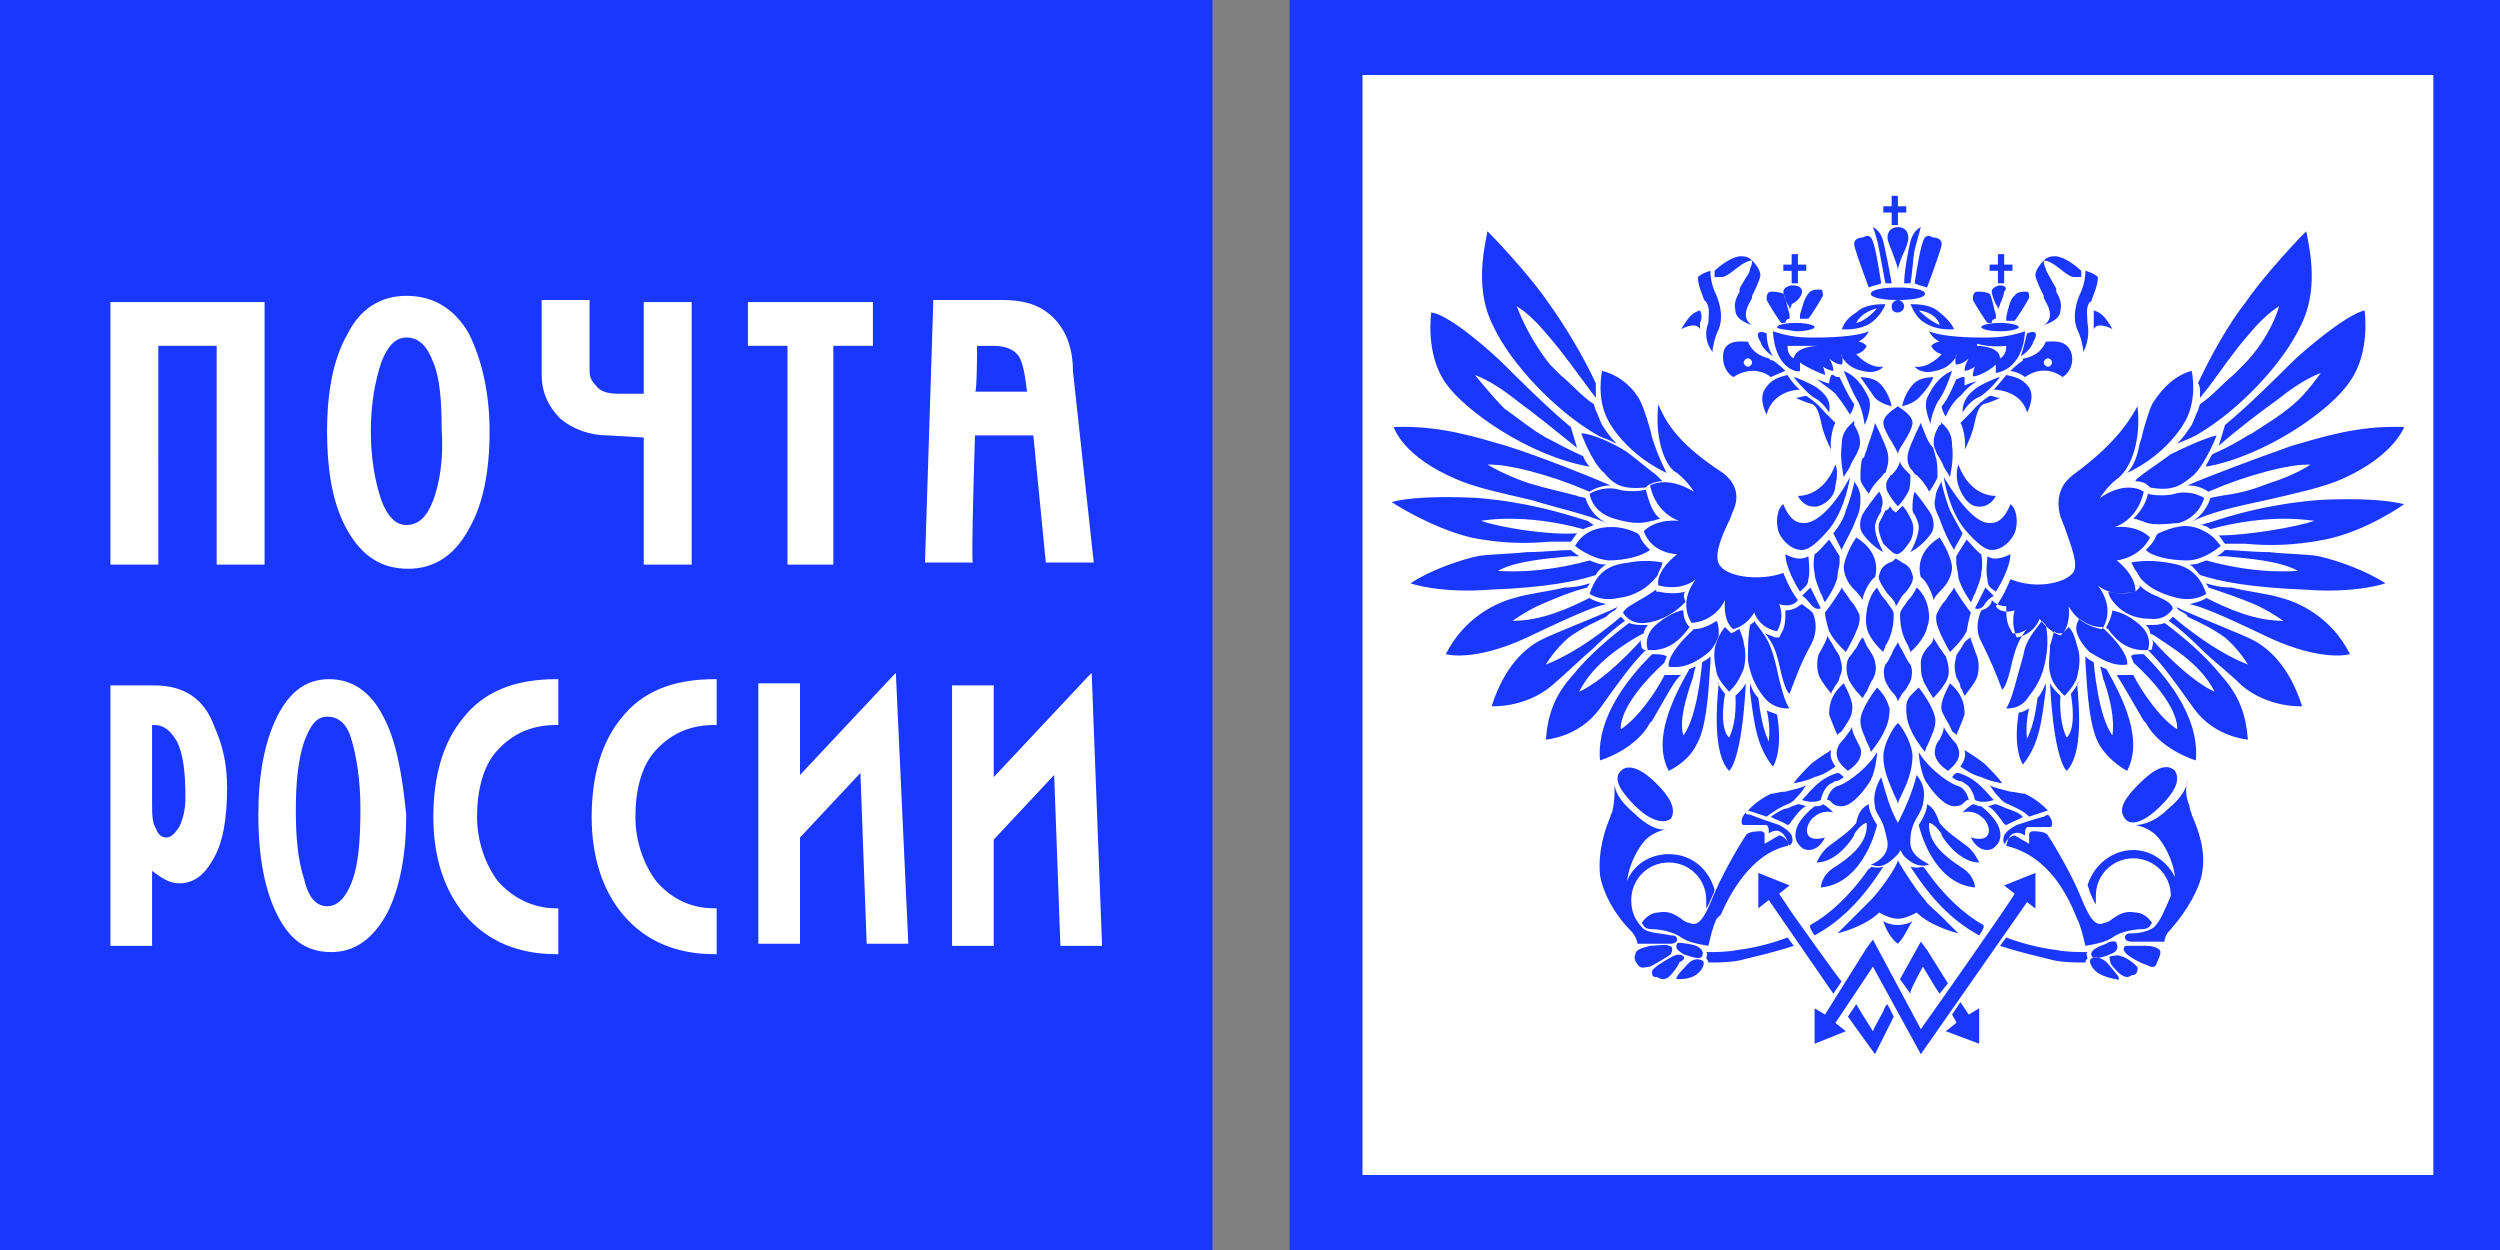
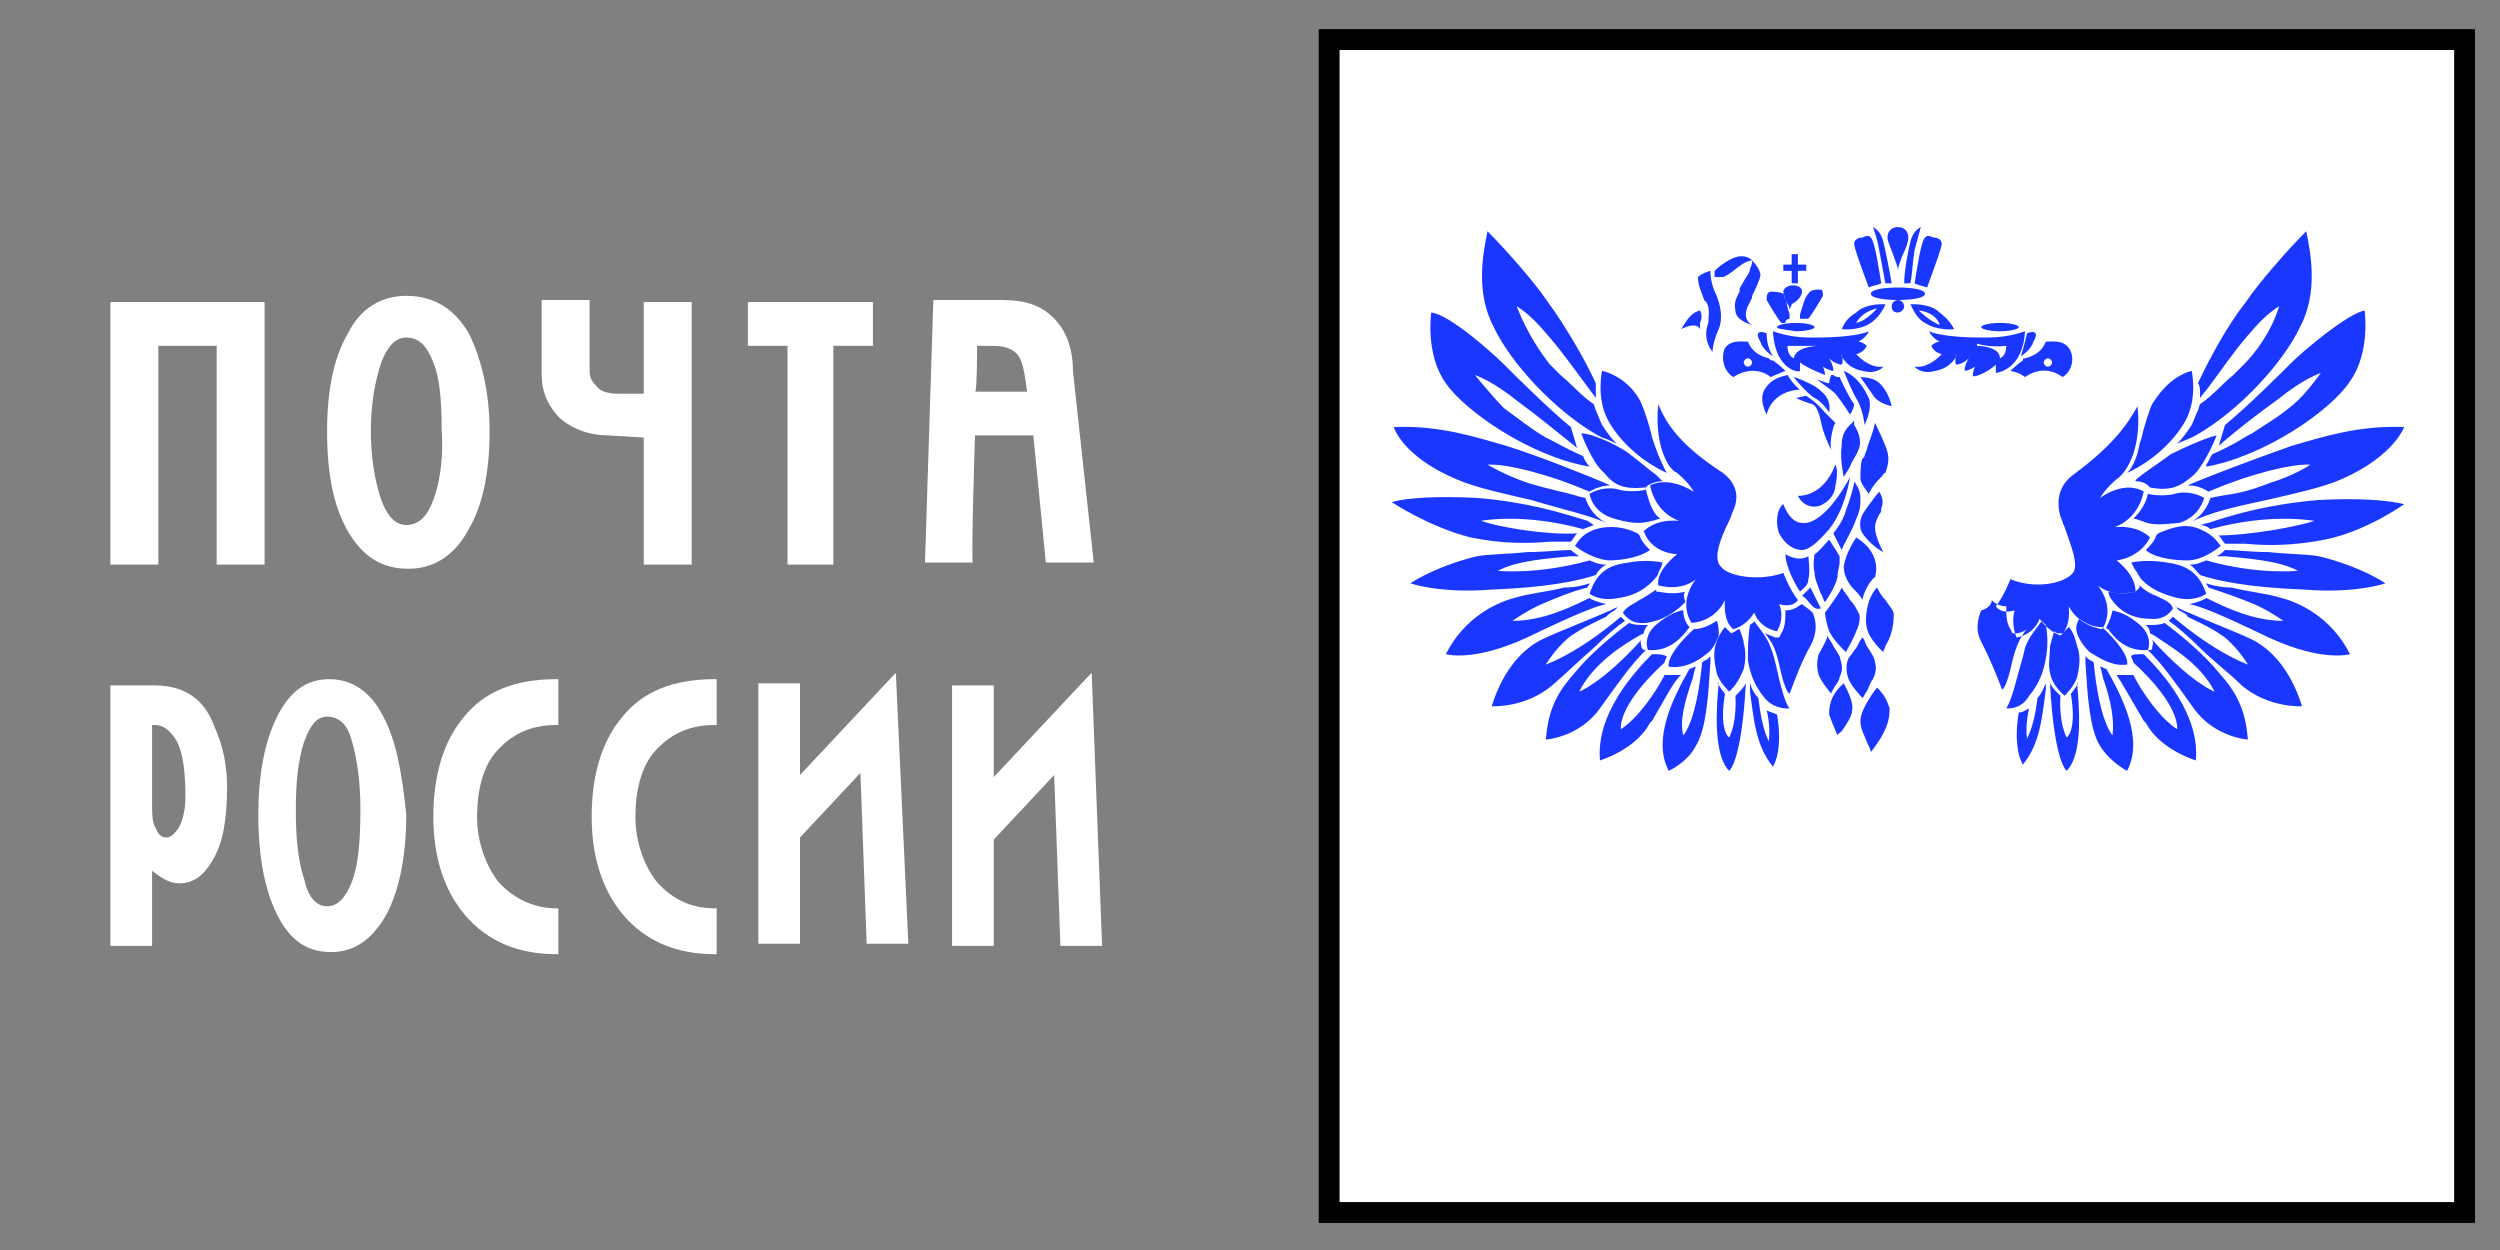
<svg xmlns="http://www.w3.org/2000/svg" fill="none" viewBox="0 0 120 60">
  <rect x="0" y="0" width="120" height="60" fill="#808080" stroke="none" />
  <defs />
  <g clip-path="url(#clip0)">
    <path fill="#fff" stroke="#000" stroke-miterlimit="10" d="M118.3 1.9H63.8v56.3h54.5V1.9z" />
-     <path fill="#1937FF" fill-rule="evenodd" d="M58.2 0H0v60h58.2V0zm3.7 0v60h58.3V0H61.9zm54.9 3.6v52.8H65.4V3.6h51.4z" clip-rule="evenodd" />
    <path fill="#fff" fill-rule="evenodd" d="M31.5 42.3c-.6-.8-1-1.9-1-3.1 0-1.3.3-2.4.9-3.1.7-.8 1.6-1.3 2.9-1.3h.1v-2.2h-.1c-2 0-3.5.6-4.5 1.9-.9 1.1-1.4 2.7-1.4 4.7 0 1.9.5 3.5 1.5 4.7 1.1 1.3 2.6 1.9 4.4 1.9h.1v-2.2h-.1c-1.2 0-2.1-.5-2.8-1.3zm-7.6 0c-.6-.8-1-1.9-1-3.1 0-1.3.3-2.4.9-3.1.7-.8 1.6-1.3 2.9-1.3h.1v-2.2h-.1c-2 0-3.5.6-4.5 1.9-.9 1.1-1.4 2.7-1.4 4.7 0 1.9.5 3.5 1.5 4.7 1.1 1.3 2.6 1.9 4.4 1.9h.1v-2.2h-.1c-1.1 0-2.1-.5-2.8-1.3zm7-21.3v6.1h2.3V14.5h-2.3v4.4h-1.2c-.5 0-.9-.1-1.1-.4-.2-.2-.3-.4-.3-.7v-3.4H26V18c0 .8.3 1.5.9 2.1.6.5 1.4.8 2.3.8l1.7.1zm21.5 11.3l-.2.2-4.5 4.8v-4.4h-2v12.5h2v-5.1l2.9-3.1.3 8.2h2l-.5-13.1zm-14.7-5.2H40V16.6h1.9v-2.1h-6v2.1h1.9v10.5h-.1zm5.2 5.3l-4.5 4.8v-4.4h-2v12.5h2v-5.1l2.9-3.1.3 8.2h2l-.6-13-.1.1zm4-15.8h.8c.6 0 1 .2 1.2.5.2.3.3.9.4 1.7h-2.5c.1.1.1-2.2.1-2.2zm-.1 4.3h2.8l.6 6.1h2.3l-1-9.2c0-1.2-.4-2.1-1.1-2.7-.6-.5-1.3-.7-2.3-.7h-3.3L44.4 27h2.3c-.1.1.1-6.1.1-6.1zM7.6 16.6h2.8v10.5h2.3V14.5H5.3v12.6h2.3V16.6zm1 23.1c-.2.3-.4.5-.6.5-.2 0-.4-.1-.5-.4-.2-.3-.2-.7-.2-1.3v-3.7h.1c.5 0 .8.3 1.1.8.3.6.4 1.5.4 2.7 0 .5-.1 1-.3 1.4zm-1.2-6.8H5.3v12.5h2v-3.6c.4.3.8.6 1.3.6.7 0 1.2-.4 1.6-1.1.5-.8.7-2 .7-3.5 0-1.1-.2-2-.6-2.9-.5-1.4-1.5-2-2.9-2zM20.8 24c-.3.8-.7 1.2-1.3 1.2-.5 0-.9-.4-1.2-1.2-.3-.9-.5-2-.5-3.3 0-1.3.2-2.4.5-3.3.3-.8.7-1.2 1.2-1.2.6 0 1 .4 1.3 1.2.3.7.4 1.8.4 3.2.1 1.4-.1 2.6-.4 3.4zm1.7 1.4c.7-1.2 1-2.8 1-4.7 0-1.9-.4-3.5-1-4.7-.7-1.2-1.7-1.8-3-1.8-1.2 0-2.2.6-2.8 1.8-.7 1.2-1 2.8-1 4.7 0 2 .3 3.6 1 4.8.7 1.2 1.6 1.8 2.9 1.8 1.2 0 2.2-.6 2.9-1.9zm-5.6 16.9c-.3.8-.7 1.2-1.2 1.2s-.9-.4-1.1-1.3c-.3-.9-.4-2-.4-3.3 0-1.3.1-2.4.4-3.3.3-.8.6-1.2 1.1-1.2.6 0 1 .4 1.2 1.2.2.7.4 1.8.4 3.2 0 1.6-.1 2.7-.4 3.5zm1.5-7.9c-.6-1.2-1.5-1.8-2.6-1.8s-1.9.6-2.5 1.8c-.6 1.2-.9 2.8-.9 4.7 0 2 .3 3.6.9 4.8.6 1.2 1.4 1.8 2.6 1.8 1.1 0 2-.6 2.7-1.9.6-1.2.9-2.8.9-4.7-.2-2-.5-3.6-1.1-4.7z" clip-rule="evenodd" />
    <path fill="#1937FF" fill-rule="evenodd" d="M90.8 13.6h-.3c-.1-.5-.2-1.1-.3-1.6-.1-.6-.3-1.1-.3-1.1.2.1.4.3.5.7.1.4.3 1.4.4 2zm-14.2 5.2v-.4c-.6-1.3-1.5-2.8-2.3-3.9-.6-.9-2-2.5-2.9-3.4-.2 1-.6 2.9.3 4.6.8 1.7 2.9 4 5 5.2l.2.1c.3.1.5.2.7.3-.3-.3-.5-.6-.7-.9-.1-.2-.2-.5-.3-.7l-.1-.3c-.6-.4-1.1-1-1.6-1.4l-.5-.5c-.4-.5-1.1-1.5-1.6-2.8.5.3 1 .8 1.5 1.4.7.8 1.4 1.8 2 2.6l.3.4v-.3zm-.3 3.6c-.1-.1-.3-.4-.3-.5-.9-.4-1.2-.6-1.6-.8l-.2-.1c-.7-.4-1.3-.9-2-1.4-.6-.6-1.4-1.6-1.4-1.6.8.3 1.6.9 2.1 1.3.7.5 1.8 1.4 2.8 2.2l-.3-1c-1.1-.9-2.7-2.5-3.2-3s-2.6-2.4-3.5-2.5c0 0-.3 2 .7 3.4.9 1.3 4 3.5 6.9 4zm3.3-3c.4 1 1.1 2 3.1 3.3.4.3.9.9.5 1.8-.1.2-.1.3-.2.5-.4.8-.8 1.8-.4 2.2.4.5 1.9.7 3 .3 0 0 .3.8.7 1.3 0 0-.2.4-.9.2 0 0 .3.6-.1 1.3 0 0-.8-.1-1.1-.9 0 0-.3.6-1 .8 0 0-.5-.3-.4-1.4 0 0-.4 1-1.6 1.1 0 0-.7-.9.2-2.1 0 0-.6.6-1.8.3 0 0-.2-.6.9-1.5 0 0-1.2 0-1.6-1.1 0 0 .5-.6 1.7-.5 0 0-1.1-.3-1.4-1.7 0 0 .8-.5 2.1.3 0 0-.2-.4-.8-.9-.5-.2-1.1-1.5-.9-3.3zm4.8 14.1c-.2-.2-.3-.4-.4-.7v.4c.2 1.5.3 2.6 1.1 3.6 0 0 .5-.7.2-2.5-.2-.1-.3-.1-.5-.2 0 0 .2.7.1 1.5 0-.1-.3-.4-.5-2.1zm-2-.8c.1.2.3.5.4.6-.3 1.8.2 2.1.2 2.1.4-.8.3-2 .3-2l.1-.1c.1-.1.3-.3.4-.5-.2 3.8-.8 4.2-.8 4.2-.8-.8-.6-3.2-.5-4.2-.1 0-.1-.1-.1-.1zm-1.6 2.6c.7-.9.9-3.5.9-3.5.1-.1.2-.1.3-.2l.1-.1v.3c-.1 1.6-.2 3.2-.7 4-.4.8-1.3 1.2-1.3 1.2-.8-1.5.2-3.5 1-4.9.1 0 .2-.1.3-.1-.1.2-.1.5-.2.7-.3.9-.6 1.9-.4 2.6zm-2-4.2c0-.1-.1-.3 0-.4-1.9 2.1-3 2.5-3 2.5.7-1.4 2.2-2.3 2.9-2.7l.2-.1c0-.1.1-.3.2-.4H79c-.3 0-.6 0-.8-.1-.8.6-1.9 1.5-2.7 2.5-.9 1-1.2 1.9-1.3 3.1 0 0 1.6-.1 2.6-1.5s1.5-2.1 2.2-2.8c-.1 0-.1 0-.2-.1zm-1.3-1.8l.1-.1s0-.1.1-.1l-.4.2c-.9.4-2.7 1.1-3.3 1.4-.8.4-1.8 1.3-2.4 3.2 0 0 1.6.1 2.9-1 .7-.6 1.3-1.2 2-1.8.6-.6 1.2-1.1 1.5-1.3l-.2-.2s-1.8 1.6-3.6 2.3c0 0 .4-.7 1.1-1.3.7-.5 1.2-.7 1.8-1 .1-.1.2-.2.4-.3zM76.3 28c0 .1-.1.1-.1.2-.8.2-1.5.5-2.2.8-.7.3-1.4.8-1.4.8 1.4 0 2.7-.6 3.7-1.1.1.1.4.2.8.3-.5.1-1.3.4-3.8 1.6-2.6 1.2-3.9.8-3.9.8.9-1.8 2.5-2.5 3.3-2.7.6-.2 1.6-.3 2.4-.5.5 0 .9-.1 1.2-.2zm0-1.1c.3.1.4.2.8.2-.2.1-.4.3-.5.5-.9.3-2.4.6-5 .7-2.5.2-3.9-.3-3.9-.3.9-.6 2.3-1.1 3.2-1.3.5-.1 1.5-.1 2.4-.2.8 0 1.6-.1 2.1-.1 0 0 .1.1.4.3h-.4c-1 .1-2.6.2-3.5.7 0 0 1.9.2 4.4-.5zm.2-1.7c-.2.1-.3.1-.5.2-2.9-.8-4.9-.4-4.9-.4.8.3 3.2.7 4.6.6-.1.1-.2.3-.3.4h-1c-1.1.1-2.3.1-3.8-.2-2-.5-3.8-1.7-3.8-1.7.7-.2 2.1-.3 4.1-.2 2.4.2 4 .7 5.3 1.1l.3.2zm-.4-1.3s.2.8 1 1.2c-.9-.4-2.3-.7-3.6-1.1-1.3-.3-2.7-.6-3.6-1-2.6-1.1-3-2.5-3-2.5 2.2-.1 4 .5 5.4.9 1.6.5 4.1 1.5 5 1.9-.3 0-.7.1-1 .3-1.2-.5-1.8-.7-2.9-1-.8-.2-1.4-.3-1.9-.3h-.1s.8.5 2 .9c1 .3 1.6.4 2.3.6-.1 0 .4.1.4.1zM84 30c.1-.1.2-.1.2-.2.1.2.6.7.8 1.3.2.5.3 1.1.4 1.5.1.4.3 1.2.5 1.4 0 0-.7.1-1.2-.5s-.7-1.2-.8-1.8c0-.6 0-1.1.1-1.7zm-.9.4l-.3-.3c-.1.1-.3.4-.4.7-.2.5-.1 1 0 1.5.1.4.6.9.6.9l.1-.1c.2-.2.4-.5.6-1 .1-.4.1-.9 0-1.2 0-.2-.1-.4-.2-.7-.1 0-.2.1-.2.1l-.2.1s.1 0 0 0zm-1.8-.2c.4 0 .8-.2 1.1-.4.1.2.1.4.1.7-.1.3-.3.7-.6.9-.5.4-1.1.7-1.8.6 0 0-.2-.5 1.2-1.8zm-.2-.1c-.2-.2-.3-.5-.3-.8h-.1c-.3.1-.6.2-1.1.6-.8.6-.5 1.3-.5 1.3 1.1.1 1.7-.7 2-1.1 0 0-.1 0 0 0zm-.2-1.7c-.4.1-.8.1-1.3 0h-.1v-.1c-.3.2-.6.4-.8.5-.3.2-.6.3-.8.6 0 0 .3.6 1.1.5.8-.1 1.4-.5 1.9-1-.1-.3-.1-.4 0-.5zm-1.3-.9c0 .1-.1.2-.1.2-.4.5-1 .9-1.8 1-.9.2-1.4-.2-1.4-.2.4-1.2 1.1-1.4 1.9-1.5.5-.1 1.1-.1 1.6 0 0 .1-.1.3-.2.5zm-.4-1.1c-.2-.2-.4-.4-.5-.7l-.1-.1c-.6-.3-1.3-.4-2-.2-.6.2-.8.5-1 .8 0 0 .7.6 1.6.7.8 0 1.6-.2 2-.5zm.5-1.5c-.1 0-.3.1-.4.1-.4.1-.8.2-1.8-.1-1.1-.3-1.2-1.2-1.2-1.2.5-.3 1.1-.3 1.4-.2.3.1 1 .1 1.3 0 .2.8.4 1.2.7 1.4zm-.7-1.5l.1-.1s.3-.2.7-.2l-.3-.3c-.4-.3-1-.8-1.4-1.1-.6-.4-1.7-.9-2.2-.9 0 0 .5 1.4 1.1 1.9.5.6.9.8 2 .7zm.4-2.1c.2.6.4 1 .6 1.4-1.3-.6-2.3-1.6-2.8-2.5-.6-1.1-.3-2.4-.3-2.4 1.2.3 1.8 1.3 1.9 1.6.1.2.4 1.1.5 1.6l.1.3zm7.1 7.7c.1.1.3.2.5.4 0 0 .4.7-.1 1.6-.4.7-.7 1.5-1 2.3 0 0-.2 0-.5-1.4-.2-.9-.4-1.1-.6-1.4l-.1-.1c.3.1.5.2.5.2h.2l.1-.2c.2-.3.2-.7.2-1.1.5 0 .7-.3.8-.3 0-.1 0-.1 0 0 0-.1 0-.1 0 0zm19.6-3.6c-.1-.1-.3-.2-.5-.2.1 0 .3-.1.4-.1 1.2-.4 2.9-.9 5.3-1.1 1.9-.1 3.3 0 4.1.2 0 0-1.8 1.3-3.8 1.7-1.5.3-2.8.3-3.8.2h-1c-.1-.1-.2-.3-.3-.4 1.4 0 3.7-.4 4.6-.7-.1 0-2.1-.4-5 .4zm-1-.3c.8-.4 1-1.2 1-1.2l.5-.1c.7-.1 1.3-.2 2.3-.6 1.3-.4 2-.9 2-.9h-.1c-.5 0-1.1.1-1.9.3-1.1.3-1.7.5-2.9 1-.3-.2-.6-.3-1-.3.9-.4 3.3-1.3 5-1.9 1.4-.4 3.2-1 5.4-.9 0 0-.5 1.4-3 2.5-.9.4-2.3.7-3.6 1-1.4.3-2.8.6-3.7 1.1zm1.1-3.3c-.1.1-.2.4-.3.5v.1c2.8-.5 6-2.7 6.9-4.1 1-1.4.7-3.4.7-3.4-.9.2-3 2-3.5 2.5s-2.1 2.1-3.2 3l-.3 1c.9-.8 2.1-1.7 2.8-2.2.5-.4 1.3-1 2.1-1.3 0 0-.7 1-1.3 1.5-.7.6-1.4 1-2 1.4l-.2.1c-.5.3-.8.5-1.7.9zm-.7-3.4c.6-1.3 1.5-2.9 2.3-3.9.6-.9 2-2.5 2.9-3.4.2 1 .6 2.9-.3 4.6-.8 1.7-2.9 4-5 5.2l-.2.1c-.2.1-.5.2-.7.3.3-.3.5-.6.7-.9.1-.2.2-.5.3-.7l.1-.3c.6-.4 1.1-1 1.6-1.4l.5-.5c.5-.5 1.3-1.5 1.7-2.8-.5.3-1 .8-1.5 1.4-.7.8-1.3 1.7-1.9 2.5l-.4.5v-.3c0-.1 0-.3-.1-.4zm-26.2 13c-.9.9-2.7 2.9-2.5 5.1 0 0 1.7-.5 2.4-1.8l.1-.1c.7-1.2 1.1-2 1.4-2.2h-.8c-.4.8-1.3 2.1-2.1 2.6 0 0-.2-1.1 2.1-3.2 0-.1.1-.2.1-.3-.2-.1-.4-.1-.7-.1zm20.2-8.6c1.9-1.4 2.6-2.4 3.1-3.3.2 1.8-.4 3.1-1 3.5-.5.4-.8.9-.8.9 1.3-.9 2.1-.3 2.1-.3-.3 1.4-1.4 1.7-1.4 1.7 1.2-.1 1.7.5 1.7.5-.5 1-1.6 1.1-1.6 1.1 1 .8.9 1.5.9 1.5-1.2.3-1.8-.3-1.8-.3.9 1.2.2 2.1.2 2.1-1.2-.2-1.6-1.1-1.6-1.1.1 1.1-.4 1.4-.4 1.4-.6-.2-1-.8-1-.8-.3.8-1.1.9-1.1.9-.3-.7-.1-1.3-.1-1.3-.7.2-.9-.2-.9-.2.4-.5.7-1.3.7-1.3 1.2.5 2.6.2 3-.3.3-.4-.1-1.3-.4-2.2-.1-.2-.1-.3-.2-.5-.3-1.1.2-1.7.6-2zm-1.7 10.7c.2-.2.3-.5.4-.7v.3c-.2 1.5-.3 2.6-1.1 3.6 0 0-.5-.7-.2-2.5.2 0 .3-.1.5-.2 0 0-.2.7-.1 1.5-.1 0 .3-.3.5-2zm2-.8c-.1.2-.3.5-.4.6.3 1.8-.2 2.1-.2 2.1-.4-.8-.3-2-.3-2l-.1-.1c-.1-.1-.3-.3-.4-.5.2 3.8.8 4.2.8 4.2.8-.8.6-3.1.5-4.2.1 0 .1-.1.1-.1zm1.6 2.6c-.7-.9-.9-3.5-.9-3.5-.1-.1-.2-.1-.3-.2l-.1-.1v.3c.1 1.6.2 3.2.7 4 .5.8 1.3 1.2 1.3 1.2.8-1.5-.2-3.5-1-4.9-.1 0-.2-.1-.3-.1.1.2.1.5.2.7.3.9.5 1.8.4 2.6zm1.9-4.2c0-.1.1-.2 0-.4 1.9 2.1 3 2.5 3 2.5-.7-1.4-2.2-2.2-2.9-2.7l-.2-.1c0-.2-.1-.3-.2-.4h.1c.3 0 .6 0 .8-.1.8.6 1.9 1.5 2.7 2.5.9 1 1.2 1.9 1.3 3.1 0 0-1.6-.1-2.6-1.5s-1.5-2.1-2.2-2.8c.2 0 .2 0 .2-.1 0 0 0 .1 0 0zm1.3-1.8l-.1-.1s0-.1-.1-.1l.4.2c.9.4 2.7 1.1 3.3 1.4.8.4 1.8 1.3 2.4 3.2 0 0-1.6.1-2.9-1-.6-.6-1.4-1.2-2-1.8-.6-.6-1.2-1.1-1.5-1.3l.2-.2s1.8 1.6 3.6 2.3c0 0-.4-.7-1.1-1.3-.7-.5-1.2-.7-1.8-1 0-.1-.2-.2-.4-.3zm1.3-1.3c0 .1.1.1.1.2.6.2 1.5.5 2.2.8.7.3 1.4.8 1.4.8-1.4 0-2.7-.6-3.7-1.1-.1.1-.4.2-.8.3.5.1 1.3.4 3.8 1.6 2.6 1.2 3.9.8 3.9.8-.9-1.8-2.5-2.5-3.3-2.7-.6-.2-1.6-.3-2.4-.5-.5 0-.9-.1-1.2-.2zm0-1.1c-.3.1-.4.2-.8.2.2.1.3.3.5.5.9.3 2.4.6 5 .7 2.5.2 3.9-.3 3.9-.3-.9-.6-2.3-1.1-3.2-1.3-.5-.1-1.5-.1-2.4-.2-.8 0-1.6-.1-2.1-.1-.1.1-.2.2-.4.3h.4c1 .1 2.6.2 3.5.7-.1 0-1.9.2-4.4-.5zM98 29.8l.2.2c.1.5.1 1.1 0 1.6-.1.6-.3 1.2-.8 1.8-.4.7-1.1.6-1.1.6.2-.3.4-1 .5-1.4.1-.4.3-1 .4-1.5.2-.6.7-1.1.8-1.3zm1.3.3l-.3.3h-.2c-.1 0-.2-.1-.2-.1-.1.3-.1.4-.2.7v.1c0 .3-.1.8 0 1.2.1.5.4.8.6 1l.1.1s.5-.5.6-.9c.1-.4.2-1 0-1.5-.1-.4-.2-.7-.4-.9zm.5-.4c.3.2.6.4 1.1.4 1.4 1.3 1.2 1.8 1.2 1.8-.7.1-1.3-.3-1.8-.6-.3-.3-.5-.6-.6-.9-.1-.3 0-.5.1-.7zm1.6-.4c-.1.5-.3.8-.3.8s0 .1.1.1c.2.3.8 1.1 1.9 1 0 0 .3-.7-.5-1.3-.5-.4-.8-.5-1.2-.6 0 0 .1 0 0 0zm1.1-.9c-.5.1-.9.1-1.3 0 0 .1.1.3.1.3.4.6 1 1 1.9 1 .8.1 1.1-.5 1.1-.5-.1-.3-.4-.4-.8-.6-.3-.1-.6-.3-.8-.5v.1l-.2.2zm.2-.7c0-.1-.1-.1-.1-.2-.1-.1-.2-.3-.3-.5.5-.1 1.1-.1 1.7 0 .7.1 1.5.3 1.9 1.5 0 0-.5.4-1.4.2-.8-.2-1.4-.5-1.8-1zm.8-2c-.1.3-.3.5-.5.7.3.3 1.1.5 2 .5.8 0 1.6-.7 1.6-.7-.2-.2-.3-.5-1-.8-.7-.3-1.3-.1-2 .2l-.1.1zm-.7-.7c-.1 0-.2-.1-.4-.1.3-.3.6-.7.7-1.2.3.1 1 .1 1.3 0 .3-.1.9-.1 1.4.2 0 0-.2.9-1.2 1.2-1 .1-1.4.1-1.8-.1zm.3-1.7l.1.1c1.1.2 1.5-.1 2.1-.6.6-.6 1.1-1.9 1.1-1.9-.5.1-1.6.6-2.2.9-.4.3-1 .7-1.4 1-.1.1-.3.2-.3.3.3 0 .5.1.6.2zm-1-.6c.3-.3.5-.8.6-1.4l.1-.3c.1-.5.4-1.4.5-1.6.2-.3.8-1.3 1.9-1.6 0 0 .3 1.3-.3 2.4-.5.9-1.5 1.9-2.8 2.5zm-7 6.6c.3-.1.4-.2.5-.4v-.1c.1.1.3.3.7.3 0 .4 0 .8.2 1.1l.1.2h.2s.2 0 .5-.2l-.1.1c-.2.3-.4.6-.6 1.4-.3 1.4-.5 1.4-.5 1.4-.3-.8-.6-1.5-1-2.3-.4-.7 0-1.5 0-1.5zm7.8 2.1c.9.9 2.7 2.9 2.5 5.1 0 0-1.7-.5-2.4-1.8l-.1-.1c-.7-1.2-1.1-1.9-1.3-2.2h.8c.4.8 1.3 2.1 2.1 2.6 0 0 .2-1.1-2.1-3.2 0-.1-.1-.2-.1-.3 0-.1.3-.1.6-.1 0 0-.1 0 0 0zM91.1 13.8c-.7 0-1.3.1-1.3.3 0 .2.6.3 1.3.3.7 0 1.3-.1 1.3-.3 0-.2-.6-.3-1.3-.3zm-5.8 1.9c0-.1.4-.2.9-.2s.9.1.9.2-.4.2-.9.2c-.6-.1-.9-.1-.9-.2zm5.8-.7c.1 0 .3-.1.3-.3 0-.1-.1-.3-.3-.3-.1 0-.3.1-.3.3 0 .2.1.3.3.3zm-1.4-1.2c-.4-1.1-.7-1.9-.7-2.1 0-.2.2-.3.4-.3.2-.1.3-.1.4 0 .2.2.4 1.6.5 2.2-.2.1-.4.1-.6.2zm1.6-1.5c-.1.3-.2.5-.2.7 0-.2-.1-.4-.2-.7-.1-.3-.3-.7-.3-.9 0-.3.2-.5.5-.5s.5.2.5.5c0 .2-.1.5-.3.9zm-9 .7v.3h.4c.3-.1.6-.4.9-.6.3-.2.5-.2.5-.2-.2-.2-.4-.2-.6-.2-.6.1-1.2.7-1.2.7zm4.4-.3h-.4v-.5H86v.5h-.4v.3h.4v.6h.3V13h.4v-.3zm-.2 1.3c0-.2-.2-.3-.4-.3H86c-.1 0-.4.1-.4.3 0 .1.1.4.2.6.1.1.1.2.1.3 0-.1.1-.2.1-.3.4-.2.5-.5.5-.6zm-.1 4.7c-.3-.2-.6-.7-.6-.7-.4.1-.8.2-1.1.7-.3.5.1 1.2.1 1.2.3-1.2 1.6-1.2 1.6-1.2zm1.4-.3c-.1 0-.6-.2-.6-.2.5.4.7.5.9.7.4.5.7 1 .7 1 .2-.3.2-.5.2-.5-.3-.4-.7-1.3-.7-1.3-.1 0-.2 0-.3-.1h-.1c-.1.2-.1.4-.1.4zm-1.7-.3c.1 0 .8.3 1.1.5.4.3.7.6.6 1.2 0 0-.3-.5-.7-.7-.2-.1-.7-.6-1-1zm-.2-2.8v-.2c-.1-.3-.2-.9-.3-1-.2-.1-.5-.1-.6-.1-.1 0-.2.1-.2.3v.1c.1.2.6 1 .7 1.1h.2c0-.2.2-.2.2-.2zm.5-.2v.2h.4c.1-.1.6-.9.7-1.1 0-.1 0-.3-.1-.3h-.1c-.1 0-.4 0-.5.2-.2.2-.3.7-.4 1zm-4.8.4v.3c-.2-.4-.9 0-.9 0 .4-.7.6-.8.9-.9.1.2.1.4 0 .6zm.6 1.4c0-.2.1-.7.3-1.1.2-.5.1-1.1-.1-1.6-.2-.4-.3-.8-.3-1.2 0 0-.4.1-.6.3 0 .4.2.8.3 1.1l.1.1c.2.3.1.7.1 1-.2.5-.1 1 .2 1.4zm1.9-4.4c.2.2.4.5.4.7 0 .2-.3.8-.4 1v.1c-.1.2-.3.5-.3.8 0 .2.1.4.3.5 0 0-.8-.2-.8-.7-.1-.4.1-.7.2-.9v-.1c0-.1.1-.2.2-.4s.3-.4.3-.6c.1-.2.1-.3.1-.4zm5.1 6.8c-.3-.5-.5-1-.7-1.5.7.3 1 .9 1.2 1.3.2.5-.2 1.3-.2 1.3 0-.1-.1-.7-.3-1.1zm.1-1.2s.5 0 .8.2c.3.2.6.7.7 1.2 0 0-.5-.1-.8-.4-.2-.3-.5-.7-.7-1zm-3.1 1c.1 0 .4-.1.5-.1.6.4.8.7.9.8l.5.5c-.1.1-.3.9-.2 1.3-.1-.2-.4-.8-.5-1.4-.1-.4-.2-.7-.4-.8-.4-.1-.8-.3-.8-.3zm2.8 1.3c.2.3.4.8.2 1.2-.1.3-.3.5-.4.8-.1.2-.2.3-.3.5 0 0-.2-.9-.1-1.5 0-.7.3-.9.6-1.2v.2zm1.6 1.3c-.1-.4-.6-1.4-.6-1.4-.1.5-.3.9-.4 1.3-.1.2-.1.4-.2.4-.1.2-.1.8-.1 1 0 .2.4.7.4.7.2-.4.4-.6.6-.8.1-.1.1-.2.2-.2.1-.3.2-.6.1-1zm-.4 1.9c-.1.1-.7.9-.8 1.1-.1.2-.2.6 0 .9.2.3.6.7 1 .9 0 0-.4-.7-.4-1.2 0-.2.1-.4.2-.6.1-.1.1-.2.1-.3.1-.2.1-.5-.1-.8zm-.9.3c0-.3-.1-.5-.3-.8v.1c-.1.4-.2.8-.4 1.3-.1.5-.6 1.1-.6 1.1l.4.8c.1-.3.5-.9.7-1.5.2-.4.2-.7.2-1zm-.5-1s-.2 1.5-1 2.5c-.6.7-1 1-1.3 1-.5 0-.9-.4-1.1-.8-.2-.5-.1-1.2.2-1.4 0 0 .3.9.9.9.6.1 1.5-.7 2.3-2.2zm-.7.4c.1-.4.1-.8 0-1-.6 1.6-1.8 1.5-1.8 1.5.3.6.9.6 1.2.4.4-.2.6-.6.6-.9zm2 4.9c.1.2.2.4.4.6.2.3.4.5.4.7 0 .7-.2 1.2-.4 1.5 0 .1-.1.2-.1.3 0 0-.7-.6-.8-1.2-.1-.4 0-1.4.5-1.9zm-.1-.5c-.3.2-.6.9-.6 1.1-.1-.2-.3-.4-.4-.5-.3-.3-.5-.7-.5-1.1.1-.7.6-1.4.6-1.4 1.3.8.9 1.9.9 1.9zm-2.2-1.8c-.2.2-.5.6-.7.7 0 0-.1.5 0 .9 0 .3.2.7.3 1 .1.1.1.3.2.4 0 0 .5-.7.6-1.2 0-.3.1-.5.1-.7v-.3s-.3-.5-.5-.8zm-2.1.7c0 .6.5 1.5.7 1.8.2-.2.4-.3.4-.6.1-.3 0-1.1 0-1.1-.5.3-1.1-.1-1.1-.1zm.8 2l.4-.4.5 1s-.2.1-.4-.1-.3-.4-.5-.5zm1.1.8c.1-.1.8-1.1.8-1.2.1.2.3.4.4.6.2.2.3.4.4.6.1.1.1.5-.1.9-.1.3-.5 1-.5 1-.3-.3-.6-.6-.8-1-.2-.6-.2-.9-.2-.9zm1.8 1.2c.1.1.1.2.2.4.2.3.4.6.4.8.1.3 0 .6-.1.8-.1.1-.2.4-.3.6-.1.1-.1.2-.2.3 0 0-.6-.6-.7-1-.1-.3-.1-.8.1-1 .1-.1.2-.3.3-.4.1-.2.2-.4.3-.5zM88 31c-.1-.2-.2-.3-.3-.5v.1c-.1.3-.3.6-.4.8-.1.3-.1.7 0 1 .1.3.6.9.6.9 0-.1.1-.2.2-.4.1-.1.2-.3.2-.4.2-.4.1-.6 0-1-.1-.2-.2-.3-.3-.5zm2.1 2s-.8 1-.8 1.6c0 .4.2.7.3 1 .1.2.2.4.2.5 0 0 .4-.5.6-.9.2-.4.3-.7.3-1.2-.1-.3-.2-.6-.6-1zm-1.2 1.1c.1-.4-.3-1.1-.4-1.3-.7.6-.7 1.2-.7 1.5.1.3.4 1 .4 1 0-.1.1-.1.2-.2.2-.3.5-.7.5-1zm8-18.4c0-.1-.4-.2-.9-.2s-.9.1-.9.2.4.2.9.2.9-.1.9-.2zm-4.4-1.9c.4-1.1.7-1.9.7-2.1 0-.2-.2-.3-.4-.3-.2-.1-.3-.1-.4 0-.2.2-.4 1.6-.5 2.2.2.1.3.1.6.2zm-1.1-.2h.3c.1-.5.1-1 .2-1.6.1-.4.2-.7.3-1.1-.2.1-.4.3-.5.7-.1.4-.3 1.4-.3 2z" clip-rule="evenodd" />
    <path fill="#1937FF" fill-rule="evenodd" d="M89.1 15.5c.5-.1 1-.7 1-.7-.8.2-1 .7-1 .7zm-.7.3s.8.1 1.4-.3c.3-.2.6-.6.7-.9-.3 0-1 0-1.4.4-.5.3-.6.6-.7.8zm-1.1.8h-1.5c0 .3.1.5.3.6.1-.6 1.2-.6 1.2-.6zm-2.2-.7s.8.3 1.7.3h.5c.9 0 2-.1 2.4-.3 0 0-.1.3-.5.5 0 0 .2 0 .4.2 0 0-.1.3-.5.4 0 0 .6.7 1.3.6 0 0-.3.4-1 .2-.6-.1-.9-.5-1-.7V17s.1.4 0 .5c0 0-.3 0-.6-.3 0 0 .2.3.2.6 0 0-.2 0-.5-.2 0 0 .1.2.1.4 0 0-.8-.3-1.2-.6v.4c0 .1-1.2 0-1.3-1.9zm0 1.2c-.2-.3-.3-.7-.3-1.1-.5-.2-.5.1-.3.4.1.4.6.7.6.7zm11.9 0c.1-.3.2-.7.3-1.1.5-.2.5.1.3.4-.1.4-.6.7-.6.7zm1.3.1c.1 0 .2.1.2.2s-.1.2-.2.2-.2-.1-.2-.2.1-.2.2-.2zm1-.5c-.3-.4-.8-.3-1.1-.3-.2.5-.6.7-1 .8-.1 0-.1 0-.1.1-.3.2-.6.5-.6.5.5.1.7.3.7.3 1-.7 1.8 0 1.8 0 .5-.3.6-1 .3-1.4zm-15.4.9c.1 0 .2-.1.2-.2s-.1-.2-.2-.2-.2.1-.2.2.1.2.2.2zm1.2-.3c.3.2.6.5.6.5-.5.2-.7.3-.7.3-.5-.4-1.2-.4-1.8 0-.5-.3-.6-1-.4-1.4.3-.4.8-.3 1.1-.3.2.5.6.7 1 .8.1.1.1.1.2.1zm7-2.4s.5.5 1 .7c0-.1-.2-.6-1-.7zm-.4-.3c.3 0 1 0 1.4.4.4.3.6.6.7.8 0 0-.8.1-1.4-.3-.4-.2-.6-.7-.7-.9zm4.6 2c0 .3-.1.5-.3.6 0-.6-1.1-.6-1.1-.6v-.1c.7.2 1.4.1 1.4.1zm-.5.9v.4s1.3-.1 1.4-2c0 0-.8.3-1.7.3H95c-.9 0-2-.1-2.4-.3 0 0 .1.3.5.5 0 0-.2 0-.4.2 0 0 .1.3.5.4 0 0-.6.7-1.3.6 0 0 .3.4 1 .2.6-.1.9-.5 1-.7V17s-.1.4 0 .5c0 0 .3 0 .6-.3 0 0-.2.3-.2.6 0 0 .2 0 .5-.2 0 0-.1.2-.1.4-.1.2.7-.1 1.1-.5z" clip-rule="evenodd" />
-     <path fill="#1937FF" fill-rule="evenodd" d="M90.4 9.9h.4v-.5h.3v.5h.4v.3h-.4v.6h-.3v-.6h-.4v-.3zm5.5 2.8h-.4v.3h.4v.6h.3V13h.4v-.3h-.4v-.5h-.3v.5zm.1 1c-.1 0-.4.1-.4.3 0 .1.1.4.2.6.1.1.1.2.1.3 0-.1.1-.2.1-.3.1-.2.2-.5.2-.6.2-.2 0-.3-.2-.3zm.3 4.3s-.4.5-.6.7c0 0 1.3 0 1.6 1.1 0 0 .4-.7.1-1.2-.3-.4-.6-.5-1.1-.6zm-1.4.3s-.4.1-.6.2v-.4h-.1c-.1 0-.2.1-.3.1 0 0-.4 1-.7 1.3 0 0 0 .2.2.5 0 0 .2-.6.7-1 .2-.2.3-.4.8-.7zm0 .3c.3-.2 1-.5 1.1-.5-.3.4-.8.9-1.1 1-.4.2-.7.7-.7.7 0-.6.3-.9.7-1.2zm1.4-3.4v.2h.4c.1-.1.6-.9.7-1.1 0-.1 0-.3-.1-.3h-.1c-.1 0-.4 0-.5.2-.2.1-.3.6-.4 1zm-.5.1v-.2c-.1-.3-.2-.9-.3-1-.2-.1-.4-.1-.6-.1-.1 0-.2.1-.2.3v.1c.1.2.6 1 .7 1.1h.2c0-.2.2-.2.2-.2zm4.7.2v.3c.2-.4.9 0 .9 0-.4-.7-.6-.8-.9-.9v.6zm-.5 1.4c0-.2-.1-.7-.3-1.1-.2-.5-.1-1.1.1-1.6.2-.4.3-.8.3-1.2 0 0 .4.1.6.3 0 .4-.2.8-.3 1.1 0 0 0 .1-.1.1-.2.3-.1.7-.1 1 .1.5 0 1-.2 1.4zm-.1-3.9v.3h-.4c-.3-.1-.6-.4-.9-.6-.3-.2-.5-.2-.5-.2.2-.2.4-.2.6-.2.6.1 1.2.7 1.2.7zm-1.8-.5c-.2.2-.4.5-.4.7 0 .2.3.8.4 1v.1c.1.2.3.5.3.8 0 .2-.1.4-.3.5 0 0 .8-.2.8-.7.1-.4-.1-.7-.2-.9v-.1c0-.1-.1-.2-.2-.4s-.3-.5-.3-.6c-.1-.2-.1-.3-.1-.4zM93 19.3c.3-.4.5-.9.7-1.5-.7.3-1 .9-1.2 1.3-.2.5.2 1.3.2 1.3-.1-.1.1-.7.3-1.1zm-.2-1.2s-.5 0-.8.2c-.3.2-.6.7-.7 1.2 0 0 .5-.1.8-.4.3-.3.6-.7.7-1zm3.2 1c-.2 0-.3-.1-.5-.1-.6.4-.8.7-.9.8l-.5.5c.1.1.3.9.2 1.3.1-.2.4-.8.5-1.4.1-.4.2-.7.4-.8.4-.1.8-.3.8-.3zm-2.9 1.3c-.2.3-.4.8-.2 1.2.1.3.3.5.4.8.1.2.2.3.3.5 0 0 .2-.9.1-1.5 0-.7-.3-.9-.6-1.2.1.1.1.2 0 .2zm-1.7.8c-.2.3-.3.5-.3.6 0-.1-.2-.4-.3-.6-.2-.3-.4-.7-.4-.9 0-.4.6-.7.7-.8.1.1.7.4.7.8 0 .2-.2.6-.4.9zm.8-.9s-.5 1-.6 1.4c-.1.4 0 .7.2.9.1.1.1.2.2.2.2.2.4.4.6.8 0 0 .3-.4.4-.7 0-.2 0-.8-.1-1 0-.1-.1-.3-.1-.4-.3-.3-.4-.7-.6-1.2zm-.6 3.3c-.1.2-.3.5-.5.7-.2-.2-.4-.5-.5-.7-.1-.2-.1-.5.1-.7 0 0 0-.1.1-.1.2-.2.4-.5.4-.7 0 .2.2.4.4.6l.1.1c0 .3 0 .6-.1.8zm.3 0c.1.1.7.9.8 1.1.1.2.2.6 0 .9-.2.3-.6.7-1 .9 0 0 .4-.7.4-1.2 0-.2-.1-.4-.2-.6-.1-.1-.1-.2-.1-.3 0-.2 0-.5.1-.8zm1 .3c0-.3.2-.6.3-.8v.1c.1.4.2.8.4 1.3.2.4.6 1.1.6 1.1-.1.3-.3.5-.4.8-.2-.3-.5-.9-.7-1.5-.2-.4-.3-.7-.2-1zm.4-1s.2 1.5 1 2.5c.6.7 1 1 1.3 1 .5 0 .9-.4 1.1-.8.2-.5.1-1.2-.2-1.4 0 0-.3.9-.9.9-.6.1-1.4-.7-2.3-2.2zm.7.4c-.1-.3-.1-.7 0-1 .6 1.6 1.8 1.5 1.8 1.5-.3.6-.9.6-1.2.4-.3-.2-.5-.6-.6-.9zm-2.9 3.3c.2-.1.3-.2.5-.5.2-.2.3-.7.2-1-.1-.3-.2-.4-.3-.6-.1-.1-.1-.2-.2-.2l-.1.1-.2.2c-.1-.1-.2-.1-.2-.2l-.1-.1c0 .1-.1.2-.2.2l-.3.6c-.1.3.1.8.2 1 .4.4.5.5.7.5zm.3 1.9c-.2.2-.3.5-.4.6 0-.2-.2-.4-.4-.6-.2-.3-.5-.7-.4-.9.1-.4.3-.5.5-.6.1 0 .2-.1.3-.2.1.1.2.1.3.2.2.1.4.2.5.6.1.2-.1.6-.4.9zm.6-.3c-.1.2-.2.4-.4.6-.2.3-.4.5-.4.7 0 .7.2 1.2.4 1.5 0 .1.1.2.1.3 0 0 .7-.6.8-1.2.2-.4.1-1.4-.5-1.9zm.2-.5c.3.2.6.9.6 1.1.1-.2.3-.4.4-.5.3-.3.5-.7.5-1.1-.1-.7-.6-1.4-.6-1.4-1.3.8-.9 1.9-.9 1.9zm2.2-1.8c.2.2.5.6.7.7 0 0 .1.5 0 .9 0 .3-.2.7-.3 1-.1.1-.1.3-.2.4 0 0-.5-.7-.6-1.2 0-.2-.1-.5-.1-.7v-.3s.3-.5.5-.8zm2.1.7c0 .6-.5 1.5-.7 1.8-.3-.2-.4-.3-.4-.6-.1-.3 0-1.1 0-1.1.4.3 1.1-.1 1.1-.1zm-.8 2l-.4-.4-.5 1s.2.1.4-.1c.2-.3.2-.3.5-.5zm-1.1.8c-.1-.1-.8-1.1-.8-1.2-.1.2-.3.4-.4.6-.2.2-.3.4-.4.6-.1.1-.1.5.1.9.1.3.5 1 .5 1 .3-.3.6-.6.8-1 .1-.6.2-.9.2-.9zm-2.9 3.3c.1-.3.1-.6 0-.8-.1-.1-.2-.3-.3-.5-.1-.2-.3-.5-.3-.6 0 .1-.2.3-.3.6-.1.2-.2.4-.3.5-.1.2-.1.5 0 .8.1.2.2.4.4.6.1.1.2.3.2.4 0-.1.1-.2.2-.4.2-.2.3-.4.4-.6zm.9-1.7c.1-.1.2-.2.2-.4.1.2.2.3.3.5.1.1.2.3.3.4.1.3.2.7.1 1-.1.4-.7 1-.7 1-.1-.1-.1-.2-.2-.3-.1-.2-.3-.5-.3-.6-.1-.2-.1-.5-.1-.8 0-.3.2-.6.4-.8zm1.6 0c-.1.2-.3.4-.3.5-.1.4-.1.6 0 1 .1.2.2.3.2.5.1.1.1.2.2.4 0 0 .5-.6.6-.9.1-.3.1-.7 0-1-.1-.2-.2-.6-.3-.8v-.1c-.2.1-.3.2-.4.4zm-2.9 7.1c-.1.2-.2.4-.2.5 0-.1-.1-.3-.2-.5-.2-.5-.5-1.1-.5-1.8 0-.5.4-1.3.7-1.6.3.3.7 1.1.7 1.6 0 .7-.3 1.4-.5 1.8zm.8-5.1s.8 1 .8 1.6c0 .4-.2.7-.3 1-.1.2-.2.4-.2.5 0 0-.4-.5-.6-.9-.2-.4-.3-.7-.3-1.2s.2-.6.6-1zm1.1 1.1c-.1-.4.3-1.1.4-1.3.7.6.7 1.2.7 1.5-.1.3-.4 1-.4 1 0-.1-.1-.1-.2-.2-.1-.3-.4-.7-.5-1zm-1.5 6.2c0-.5.2-.9.4-1.2.1-.2.2-.4.2-.5.1-.5.1-.9-.3-1.4-.2.8-.5 1.5-.9 2.3-.4-.7-.6-1.5-.8-2.2-.3.5-.4 1-.3 1.4 0 .2.1.3.2.5.2.3.3.7.4 1.2.1.8-.8 1.1-.8 1.1.3.1.6.2 1.2-.4.1-.1.2-.2.2-.3.1.1.1.2.2.3.5.5.9.5 1.2.4-.1-.1-1-.4-.9-1.2zm-2.6-4.8c-.1-.2-.2-.4-.2-.6-.1.2-.4.6-.6.8-.1.2-.2.4-.1.7.1.3.5.6.5.6.6-.4.7-.8.6-1.1l-.2-.4zm1 .6c0 .2-.1 1.1-.4 1.5-.4.6-.9 1.1-1.3 1.1-.3 0-.4-.1-.5-.2-.1-.1-.1-.1-.2-.1 0 0 .1-.6.6-.7.5-.2 1.4-.9 1.8-1.6zm-1.6 1.2c-.1.1-.3.2-.4.2-.1 0-.1.1-.2.1-.4.2-.5.8-.5.8-.4.2-.9 0-.9 0 .2-.2.5-.6.9-.9.4-.3.8-.4.8-.4.1 0 .2.1.3.2zm-.4-.5c-.1-.2-.3-.4-.2-.8 0 0-.8.5-1 .7-.2.2-.7.7-.8.9 0 0 .6-.1 1-.3.4-.1.7-.3 1-.5 0 0-.1.1 0 0zM85.7 38c.4-.1.8-.2 1-.3-.1.1-.2.3-.3.4-.2.2-.3.4-.6.5-.5.2-1 .6-1 .6l-.9-.3c.4-.4.7-.6 1.1-.8.2 0 .4-.1.7-.1zm.2 2.6c.1-.1.2-.2.1-.5-.1-.2-.4-.4-.6-.5-.3-.1-.9-.3-1.4-.5-.1 0-.2 0-.2-.1 0 0-.2.2-.2.4 0 .1 0 .2.1.2h1.1c.1.1.1.2.1.3v.1s.3-.2.5-.1.3.2.5.7zm-.9-1.4c.3-.2.6-.4.8-.4.2-.1.5-.2.5-.2.1 0 .4.1.4.1-.3.1-.6.6-.7.7-.1.2-.2.2-.2.2-.3-.2-.7-.3-.8-.4zm2.5-.6c-.1.1-.2.1-.4.1 0 0-.8.6-.9 1.2-.1.5.2.7.3.8.1.1.7.3 1.1-.5 0 0-.6.2-.8-.1-.2-.3.1-.8.3-.9.2-.2.6-.3.9-.2-.1-.1-.3-.3-.5-.4zm-5.1 5.5c-.2.4-.3.9-.4 1.3-.6-.1-1-.2-1.3-.4-.4-.3-1.1-.4-1.4-.4-.4 0-.4-.2-.5-.3.2-.3.5-.5.8-.5.5-.1.8.1 1.1.3.1.1.3.2.4.2.4.2.7-.2 1.1-1.2.4-1 1.2-2.4 1.6-3 .1-.2.6-.2.7-.2.1 0 .1 0 .2.1v.5c.2-.1.5-.3.7-.4.2 0 .6.4.4.5-1.8.4-2.8 2.4-3.2 3.3l-.2.2zm7.3-5.5c0 .3.2.7.4 1 0 0-.6 2.8-2.7 3 0 0 0-.6.7-1 .6-.4 1.6-1.1 1.5-2.1 0 0-.2 0-.5.4 0 0-.1.1-.1.2-.3.5-1 1.3-1.8 1.3 0 0 .2-.5.6-.8.4-.3 1-.7 1.3-1.1.1-.6.4-.8.6-.9zm.3 12l-1.3-1.8.4-.6.3.5.5.8c.1-.3.4-.7.6-1.2l.1-.1.3.6-.9 1.8zm-4-6.8l-.6-.9.5-.4-1.5-.6v1.7l.5-.4 3.1 4.5.4-.6c0 .1-2.4-3.3-2.4-3.3zm-6.5-6.2c-.6-.6-1.3-1-1.7-.6-.4.4 0 1 .7 1.7.6.6 1.3.9 1.7.6.3-.5-.1-1.1-.7-1.7zm-.6 7c-.1-.1-.1-.1 0 0-.4-.4-.6-.8-.6-1.4 0-1 .8-1.8 1.8-1.8s1.8.8 1.8 1.8v.4c.1-.1.2-.4.3-.6.1-.2.1-.3.1-.3-.3-1-1.1-1.7-2.2-1.7-.9 0-1.7.5-2 1.3.1-.9.6-1.7.9-2 .4-.4 1-.5 1-.5-.4.1-1-.2-1.6-.8-.6-.5-.9-1-.9-1.4 0 .5 0 .9-.1 1.3 0 .1-.1.2-.1.3-.3.7-.6 1.7-.5 2.8.1.7.6 1.8 1.5 2.7.2.2.3.5.3.6h1.6s.3 0 .3-.2-.2-.2-.3-.2c-.4-.1-1-.1-1.3-.3zm4.5 1c.8-.1 1.6-.3 2.4-.6l.3.4c-.9.3-1.8.5-2.6.7-.5.1-1 .1-1.5.1 0-.1-.1-.2-.1-.2 0-.1.1-.2 0-.3.5 0 1 0 1.5-.1zm3.7-.7c1.1-.6 2.1-1.5 3.1-3l.2-.3c-.3.1-.6 0-.6 0s0 .1-.1.1c-.9 1.3-1.9 2.2-2.8 2.7-.1.1.2.5.2.5zm-7.9.5c.3 0 .8-.1.9 0 .2 0 .2.2.1.4-.1.1-.8.5-1 .6-.1 0-.4.1-.5 0-.2-.2-.3-.4-.2-.6 0-.2.3-.3.7-.4zm1.6.5c-.1-.1-.3-.1-.5 0s-.9.5-1 .7c0 .2 0 .3.2.3.1 0 .2.1.3.1.2 0 .3-.1.4-.2.1-.1.4-.5.4-.6.2-.1.3-.2.2-.3zm-.3 1c0-.1.3-.4.4-.5.3-.4.6-.4.8-.3.2.1 0 .5-.3.7-.3.2-.7.2-.8.2-.1 0-.2 0-.1-.1zm.5-1.6c-.1 0-.5-.1-.5 0-.1.2 0 .3.3.5.3.1.8.3.9.1.1-.2 0-.5-.7-.6zm12.1-9.8c.1-.2.2-.4.2-.6.1.2.4.6.6.8.1.2.2.4.1.7-.1.3-.5.6-.5.6-.6-.4-.7-.8-.6-1.1 0-.1.1-.3.2-.4zm-1 .6c0 .2.1 1.1.4 1.5.4.6.9 1.1 1.3 1.1.3 0 .4-.1.5-.2.1-.1.1-.1.2-.1 0 0-.1-.6-.6-.7-.5-.2-1.4-.9-1.8-1.6zm1.6 1.2s-.1 0 0 0c.1.1.3.2.4.2.1 0 .2.1.2.1.4.2.5.8.5.8.4.2.9 0 .9 0-.2-.2-.5-.6-.9-.9-.4-.3-.8-.4-.8-.4-.2 0-.2.1-.3.2zm.4-.5c.1-.2.3-.4.2-.8 0 0 .8.5 1 .7.2.2.7.7.8.9 0 0-.6-.1-1-.3-.4-.1-.7-.3-1-.5 0 0 0 .1 0 0zm2.4 1.2c-.4-.1-.8-.2-1-.3.1.1.2.3.3.4.2.2.3.4.6.5.4.2.7.3 1 .6l.9-.3c-.4-.4-.7-.6-1.1-.8-.2 0-.5-.1-.7-.1zm-.2 2.6c-.1-.1-.2-.2-.1-.5.1-.2.4-.4.6-.5.3-.1.9-.3 1.3-.4l.2-.1s.2.2.2.4c0 .1 0 .2-.1.2h-1.1c-.1.1-.1.2-.1.3v.1s-.3-.2-.5-.1c-.1 0-.3.1-.4.6zm.8-1.4c-.2-.2-.5-.3-.8-.4-.2-.1-.5-.2-.5-.2-.1 0-.3.1-.4.1.3.1.6.6.7.7.1.2.2.2.2.2.4-.2.7-.3.8-.4zm-2.4-.6c.1 0 .2.1.4.1 0 0 .8.6.9 1.2.1.5-.2.7-.3.8-.1.1-.7.3-1.1-.5 0 0 .6.2.8-.1.2-.3-.1-.8-.3-.9-.2-.2-.6-.3-.9-.2.1-.1.3-.3.5-.4zm5 5.5c.2.4.3.9.4 1.3.6-.1 1-.2 1.3-.4.4-.3 1.1-.4 1.4-.4.4 0 .4-.2.5-.3-.2-.3-.5-.5-.8-.5-.5-.1-.8.1-1.1.3-.1.1-.3.2-.4.2-.4.2-.7-.2-1.1-1.2-.4-1-1.2-2.4-1.6-3-.1-.2-.6-.2-.7-.2-.1 0-.1 0-.2.1v.5c-.2-.1-.5-.3-.7-.4-.2 0-.6.4-.4.5 2.1.5 3 2.5 3.4 3.5 0 0 0-.1 0 0zm-7.2-5.5c0 .3-.2.7-.4 1 0 0 .6 2.8 2.7 3 0 0 0-.6-.7-1-.6-.4-1.6-1.1-1.5-2.1 0 0 .2 0 .5.4 0 0 .1.1.1.2.3.5 1 1.3 1.8 1.3 0 0-.2-.5-.6-.8-.4-.3-1-.7-1.3-1.1-.2-.6-.4-.8-.6-.9zm-.1 4.6c-.3-.3-1.1-1.5-1.3-1.9-.1.4-.9 1.5-1.3 1.9l-.8.8-.8.8s1.3-.3 2-1c0 0 .5.3.9.3s.9-.3.9-.3c.7.7 2 1 2 1l-.8-.8c-.3-.3-.7-.6-.8-.8zm-1.3 1.2c.3 0 .6-.1.7-.2-.2.3-.4.8-.7 1.1-.3-.2-.6-.7-.7-1.1.1.1.4.2.7.2zm6.2-1.1l-5.1 7.3-2.3-4.2-1.8 2.7.5.4-1.5.6v-1.7l.5.3 2-3.2.3-.4 2.3 4.3c.5-.7 4.3-6.1 4.5-6.5l-.5-.4 1.5-.6v1.7c.1.1-.4-.3-.4-.3zm-4.2 4.4l-.2-.3-.6-1c-.1.2-.4.7-.6 1.2v.1l-.5-.7 1-1.8.3.4 1 1.6-.4.5zm1.4 1l-.4-.6-.4.6c.1.2.2.3.2.4l-.5.4 1.6.6v-1.7l-.5.3zm9.9-11.7c-.4-.4-1-.1-1.7.6-.6.6-1.1 1.2-.7 1.7.3.4 1 .1 1.7-.6.6-.6 1-1.2.7-1.7zm-1 7.5c-.1 0-.1 0 0 0-.4.3-1 .3-1.1.3-.1 0-.3 0-.3.2s.3.2.3.2h1.6c0-.2.1-.4.3-.6.8-.9 1.4-2 1.5-2.7.2-1.1-.2-2.1-.5-2.8 0-.1-.1-.2-.1-.4-.2-.5-.2-.8-.1-1.3 0 .4-.3.9-.9 1.4-.6.6-1.2.8-1.6.8 0 0 .6.1 1 .5.3.3.8 1.1.9 2-.4-.8-1.2-1.3-2-1.3-1 0-1.9.7-2.2 1.7 0 0 .1.2.1.3.1.2.2.5.3.6V43c0-1 .8-1.8 1.8-1.8s1.8.8 1.8 1.8c-.3.7-.5 1.2-.8 1.5zm-8.4.4c-1.1-.6-2.1-1.5-3.1-3l-.2-.3c.3.1.6 0 .6 0l.1.1c.9 1.3 1.9 2.2 2.8 2.7.1.1-.2.5-.2.5zm3.7.7c-.8-.1-1.6-.3-2.4-.6l-.3.4c.9.3 1.8.5 2.6.7.5.1 1 .1 1.5.1 0-.1.1-.2.1-.2 0-.1-.1-.2 0-.3-.5 0-1 0-1.5-.1zm3.4-.2h.9c.3 0 .7.1.7.3 0 .2-.1.3-.2.6-.1.2-.3.1-.5 0-.1 0-.9-.4-1-.6-.1-.1-.1-.3.1-.3zm-.3.5c-.2-.1-.3 0-.5 0-.1 0 0 .2 0 .3 0 .1.3.4.4.5.1.1.3.2.4.2.1 0 .2-.1.3-.1.1 0 .2-.1.2-.3.1-.1-.6-.6-.8-.6zm-.5.5c.1.1.4.5.4.5 0 .1 0 .2-.1.1-.1 0-.6-.1-.9-.3-.3-.2-.5-.6-.3-.7.3-.1.6 0 .9.4zm-.2-1.1c-.6.2-.8.4-.7.6.1.2.7 0 .9-.1.3-.1.4-.3.3-.5 0-.2-.4-.1-.5 0z" clip-rule="evenodd" />
  </g>
  <defs>
    <clipPath id="clip0">
      <path fill="#fff" d="M0 0h120v60H0z" />
    </clipPath>
  </defs>
</svg>